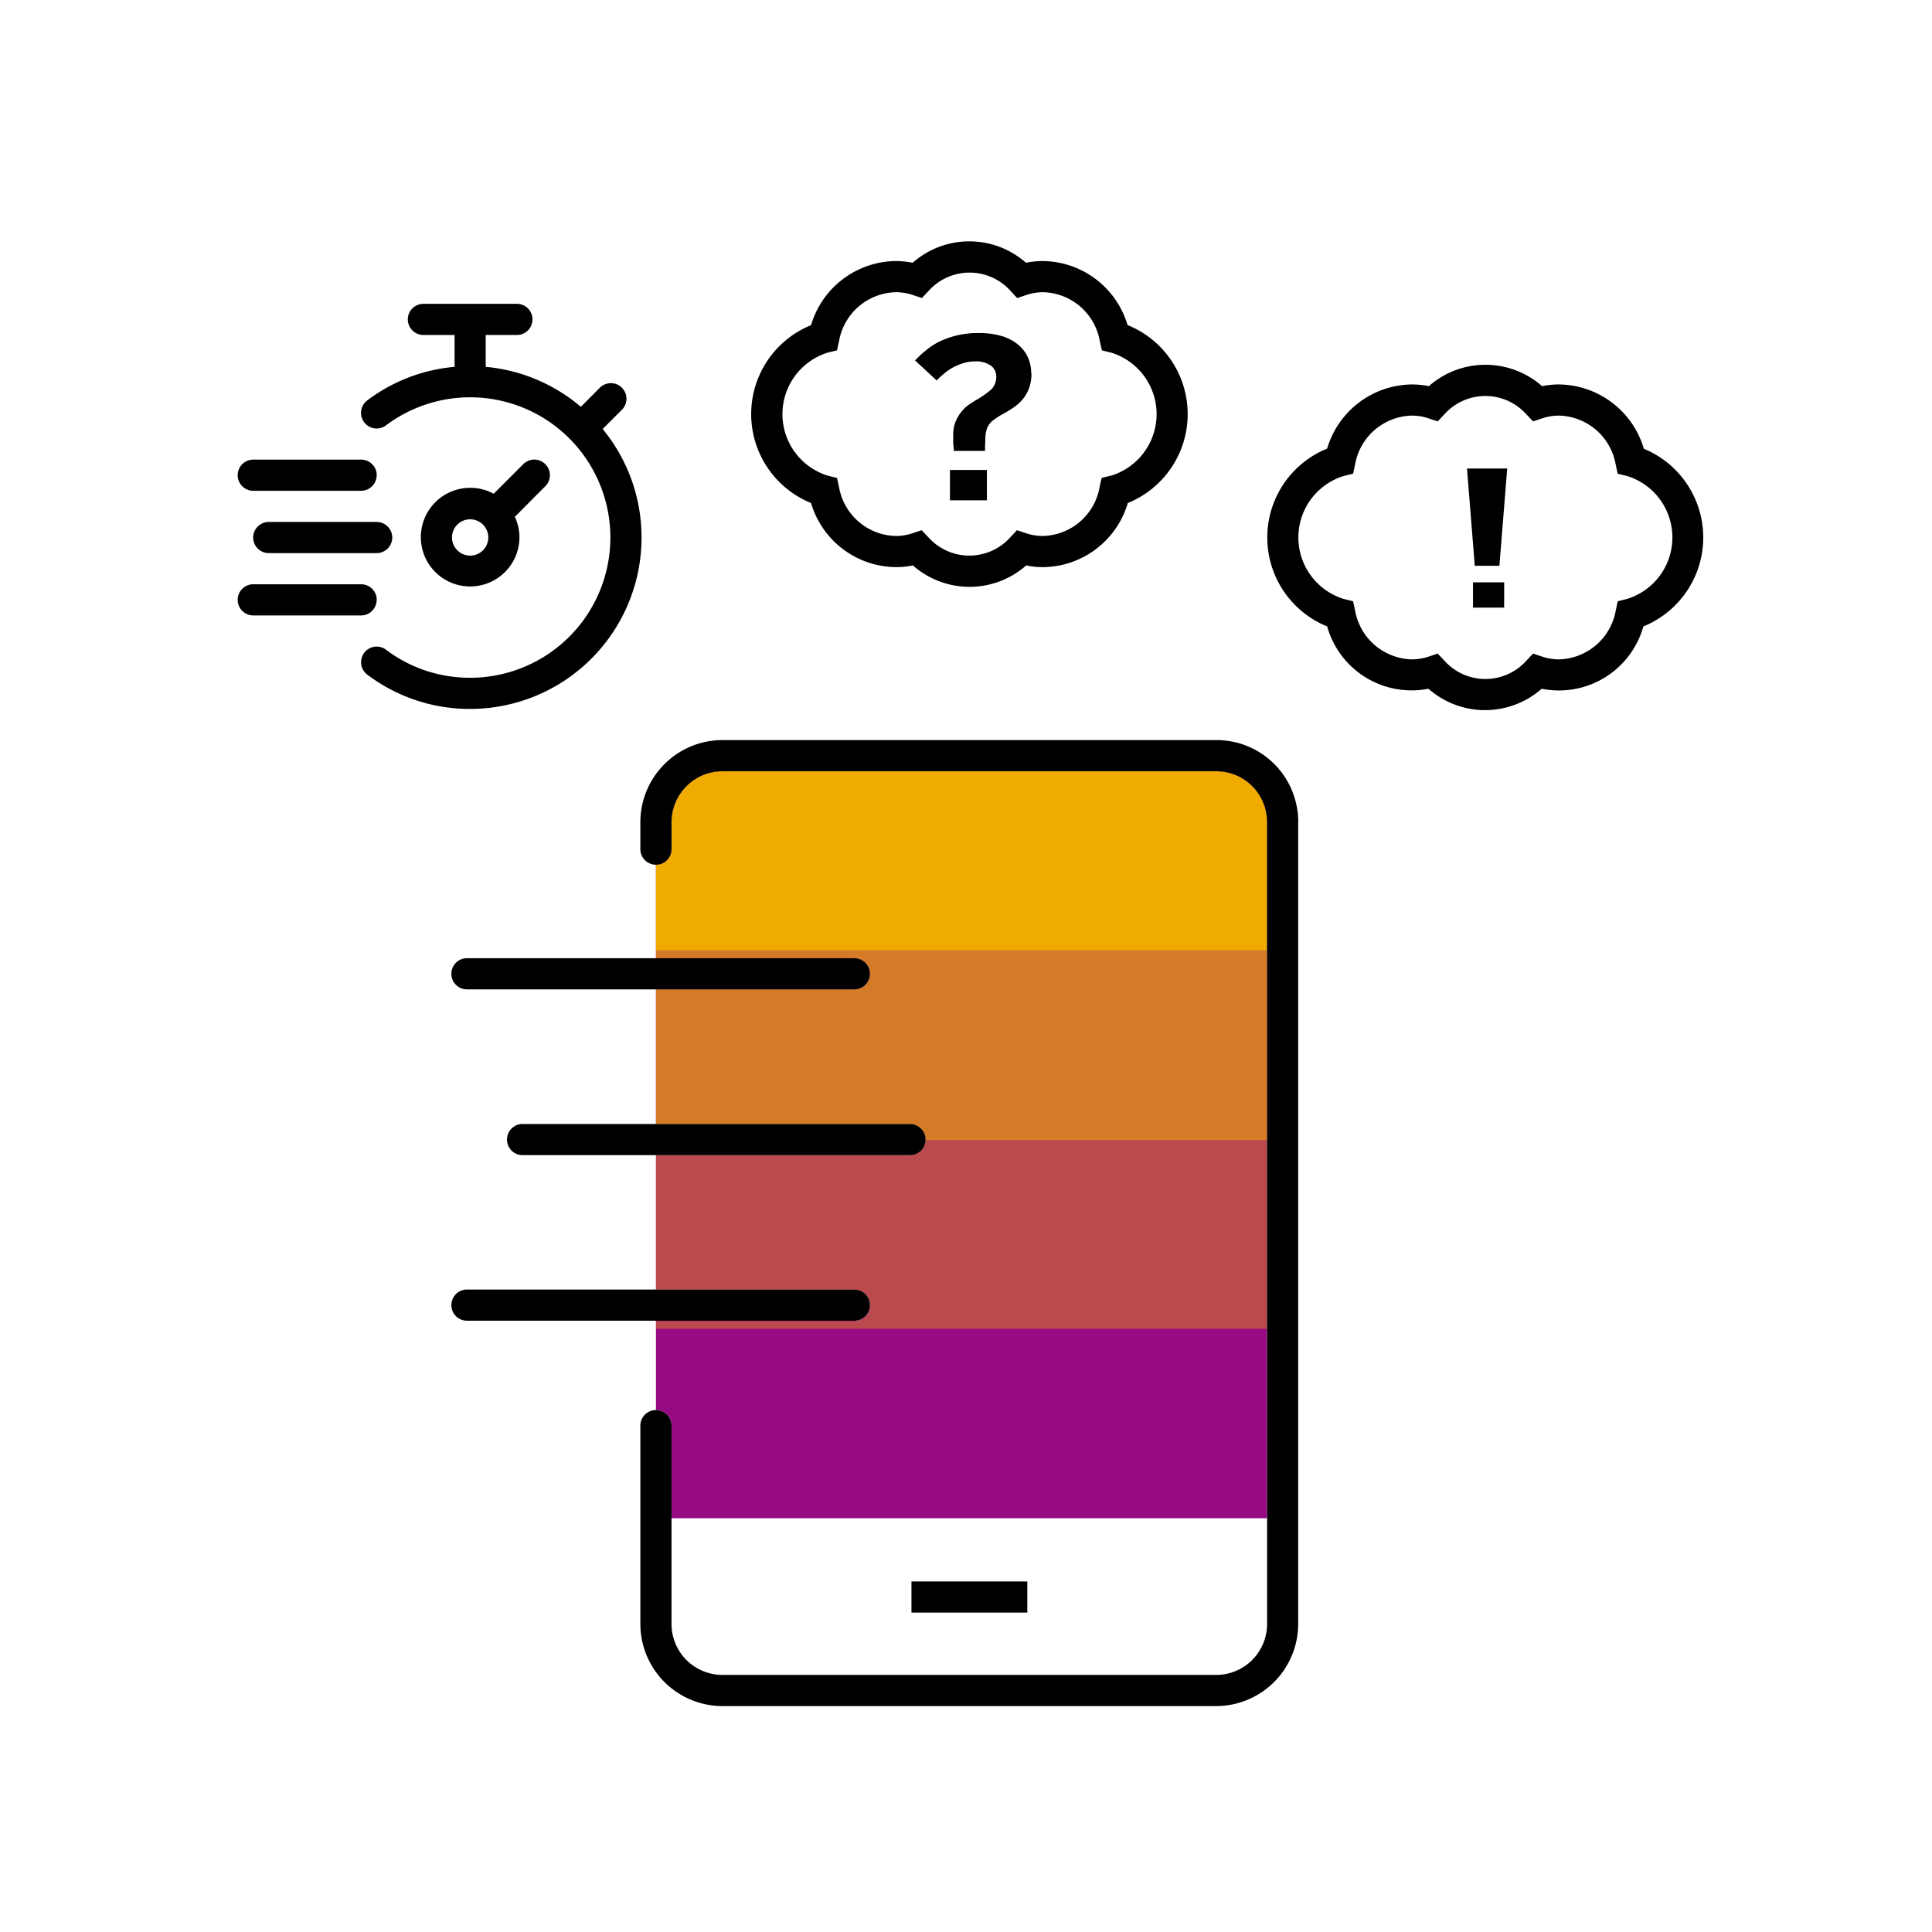
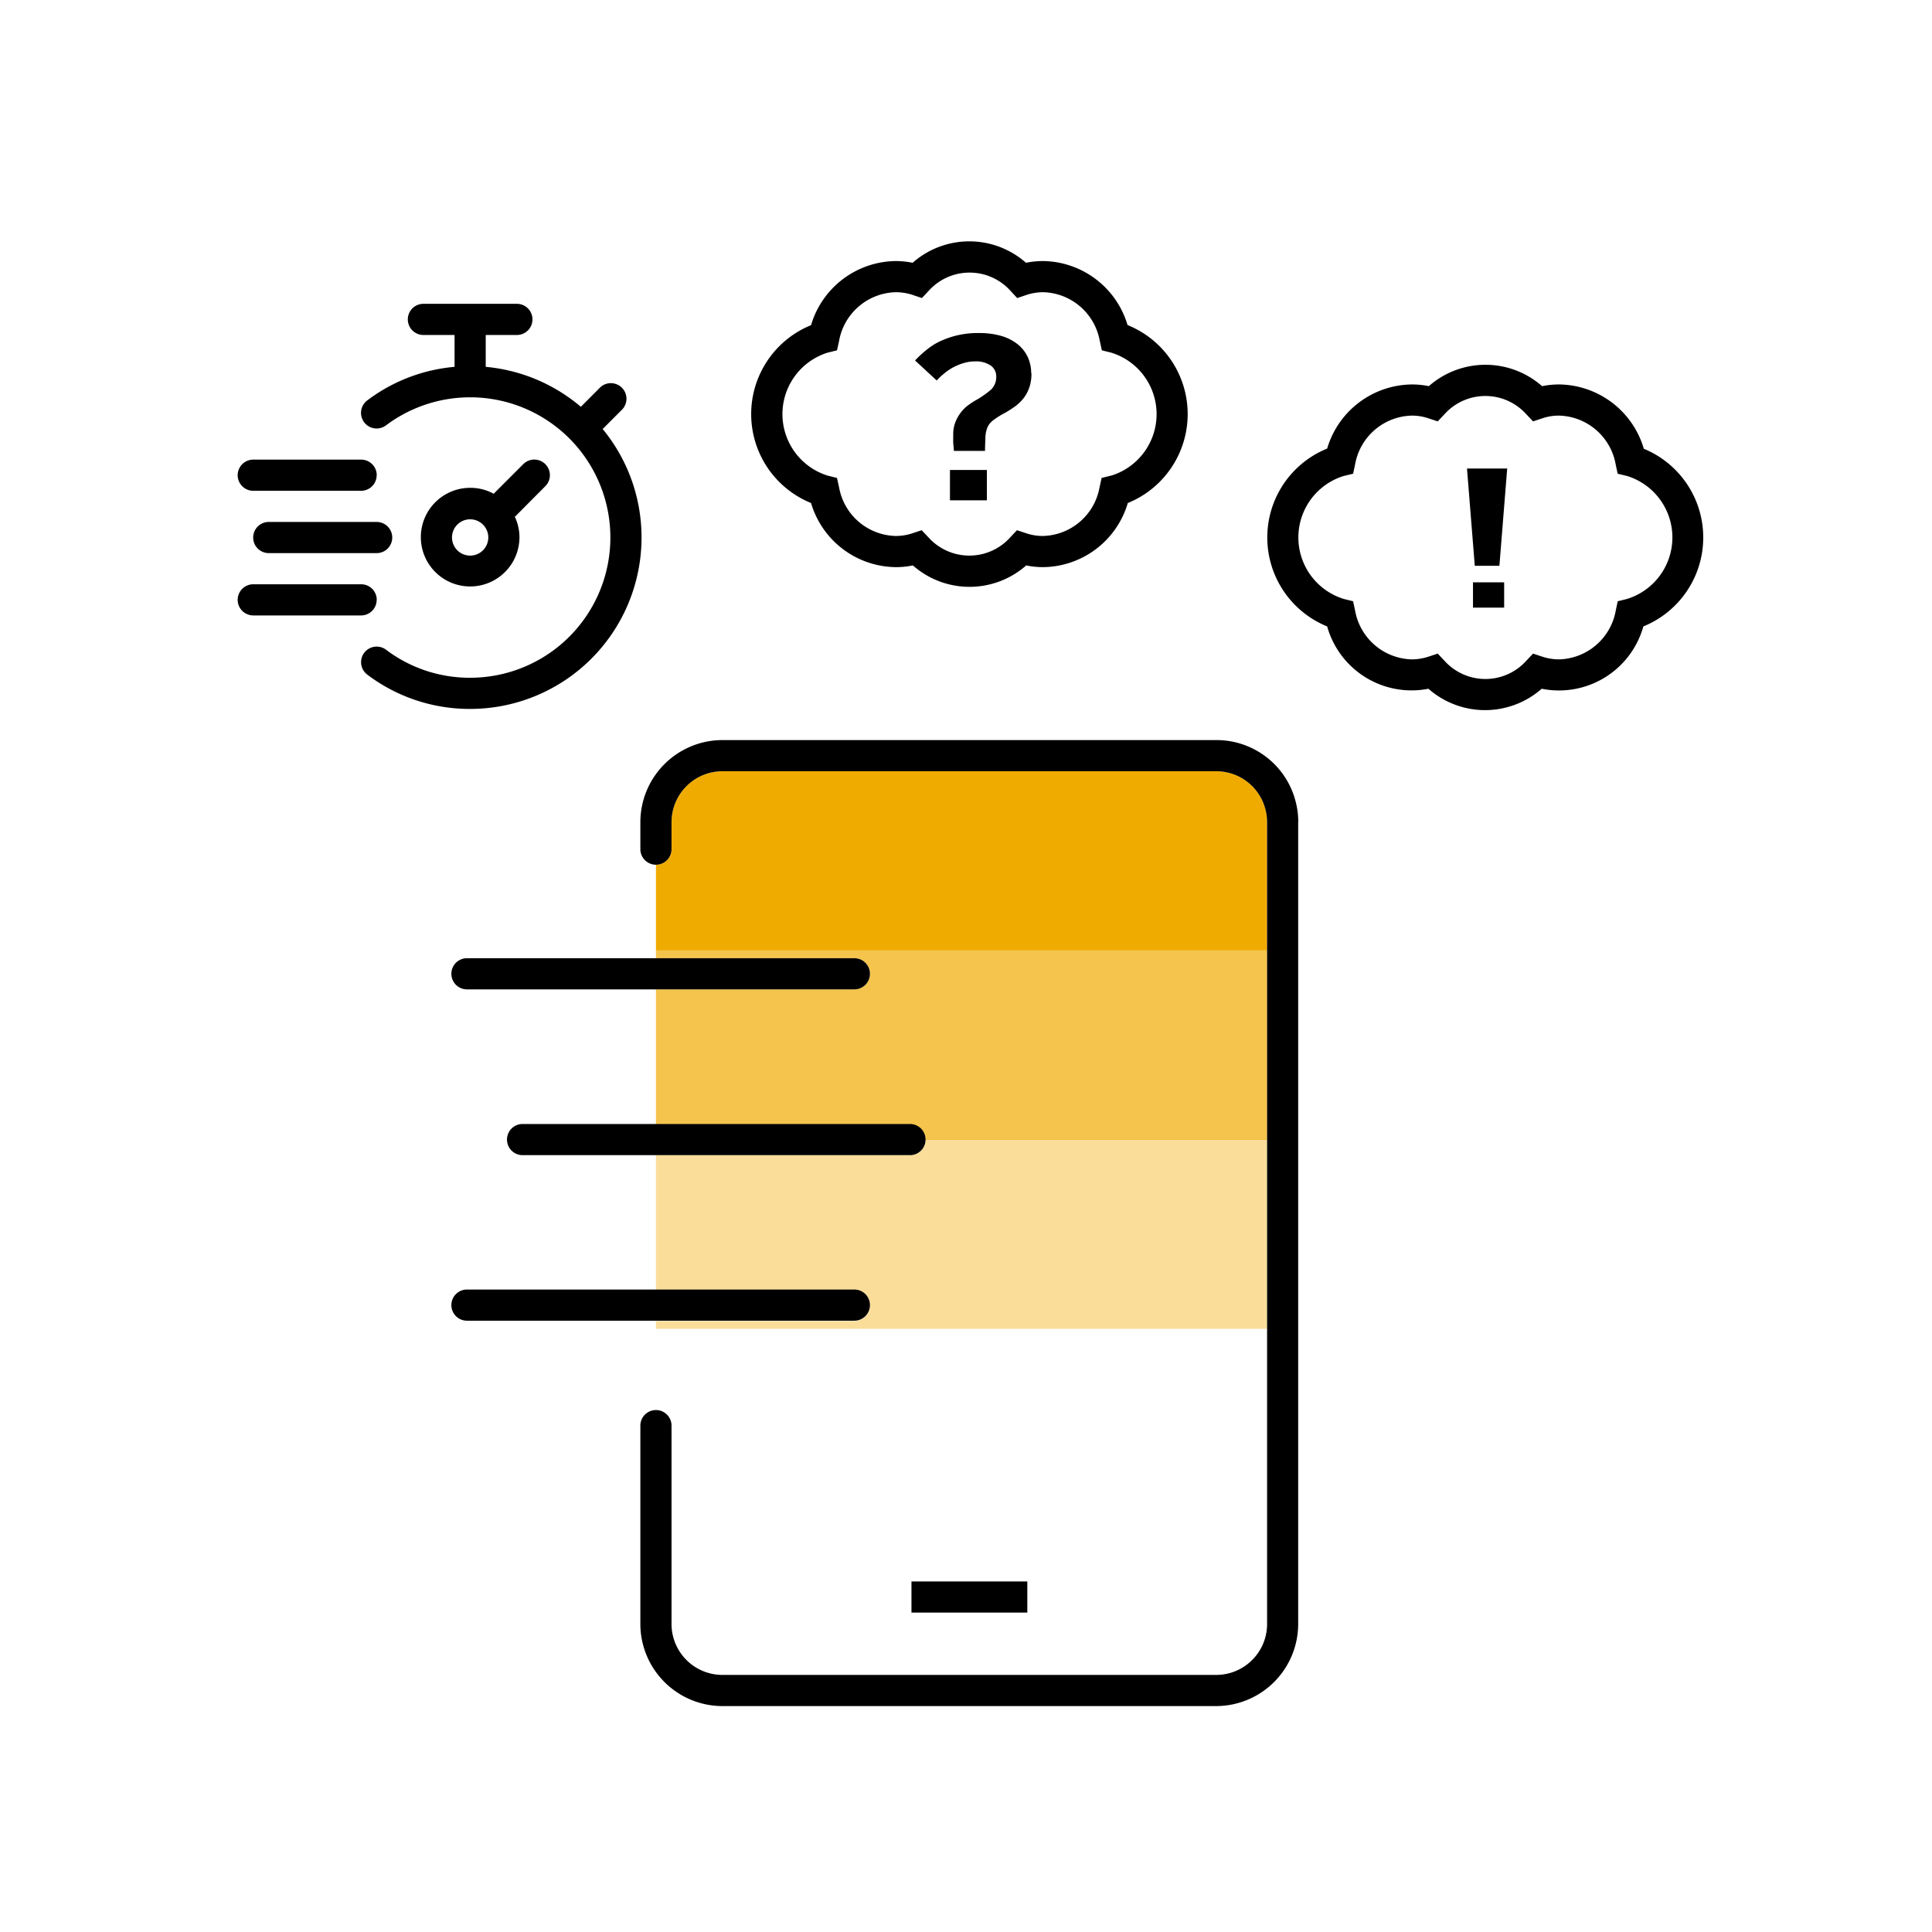
<svg xmlns="http://www.w3.org/2000/svg" viewBox="0 0 248 248">
  <defs>
    <style>.cls-1{fill:#970a82;}.cls-2,.cls-3,.cls-4{fill:#f0ab00;}.cls-3{opacity:0.7;}.cls-4{opacity:0.4;}</style>
  </defs>
  <title>284740-pictogram</title>
  <g id="color_band" data-name="color band">
-     <path class="cls-1" d="M162.49,104.11A6.51,6.51,0,0,0,156.11,99H92.74a6.54,6.54,0,0,0-6.54,6.53V109a2,2,0,0,1-2,2v12h25.47a2,2,0,0,1,0,4H84.2v17.26h32.61a2,2,0,1,1,0,4H84.2v17.27h25.47a2,2,0,0,1,0,4H84.2V181a2,2,0,0,1,2,2v11.89h76.45V105.56A6.71,6.71,0,0,0,162.49,104.11Z" />
-   </g>
+     </g>
  <g id="_100_band" data-name="100% band">
    <path class="cls-2" d="M162.65,105.56V122H84.2V111a2,2,0,0,0,2-2v-3.43A6.54,6.54,0,0,1,92.74,99h63.37a6.51,6.51,0,0,1,6.38,5.08A6.71,6.71,0,0,1,162.65,105.56Z" />
  </g>
  <g id="_70_band" data-name="70% band">
    <path class="cls-3" d="M162.65,122v24.32H118.81a2,2,0,0,0-2-2H84.2V127h25.47a2,2,0,0,0,0-4H84.2V122Z" />
  </g>
  <g id="_40_band" data-name="40% band">
    <path class="cls-4" d="M162.65,146.27v24.3H84.2v-1h25.47a2,2,0,0,0,0-4H84.2V148.27h32.61a2,2,0,0,0,2-2Z" />
  </g>
  <g id="outlines_--_combound_path" data-name="outlines -- combound path">
    <path d="M144.74,41.74a11.46,11.46,0,0,0-10.86-8.23,11.27,11.27,0,0,0-2.18.22,11,11,0,0,0-14.55,0,11.27,11.27,0,0,0-2.18-.22,11.47,11.47,0,0,0-10.86,8.23,12.32,12.32,0,0,0,0,22.83A11.47,11.47,0,0,0,115,72.8a10.54,10.54,0,0,0,2.18-.22,11,11,0,0,0,14.55,0,10.61,10.61,0,0,0,2.18.22,11.46,11.46,0,0,0,10.86-8.23,12.32,12.32,0,0,0,0-22.83Zm-2.12,19.31-1.21.3-.27,1.22a7.57,7.57,0,0,1-7.26,6.23,6.69,6.69,0,0,1-2.13-.34l-1.21-.4-.87.93a7.06,7.06,0,0,1-10.48,0l-.88-.93-1.21.4a6.64,6.64,0,0,1-2.13.34,7.57,7.57,0,0,1-7.26-6.23l-.27-1.22-1.21-.3a8.27,8.27,0,0,1,0-15.78l1.21-.3.27-1.22A7.58,7.58,0,0,1,115,37.51a6.93,6.93,0,0,1,2.13.34l1.21.41.88-.94a7.06,7.06,0,0,1,10.48,0l.87.94,1.22-.41a6.87,6.87,0,0,1,2.12-.34,7.58,7.58,0,0,1,7.26,6.24l.27,1.22,1.21.3a8.26,8.26,0,0,1,0,15.78ZM211,57.58a11.47,11.47,0,0,0-10.87-8.23,10.68,10.68,0,0,0-2.18.22,11,11,0,0,0-14.54,0,10.68,10.68,0,0,0-2.18-.22,11.47,11.47,0,0,0-10.87,8.23,12.32,12.32,0,0,0,0,22.83,11.25,11.25,0,0,0,13,8,11,11,0,0,0,14.54,0,11.25,11.25,0,0,0,13.05-8,12.32,12.32,0,0,0,0-22.83Zm-2.13,19.3-1.21.3-.26,1.22a7.59,7.59,0,0,1-7.27,6.24A6.87,6.87,0,0,1,198,84.3l-1.21-.4-.88.93a7.06,7.06,0,0,1-10.48,0l-.88-.93-1.21.4a6.87,6.87,0,0,1-2.12.34,7.59,7.59,0,0,1-7.27-6.24l-.26-1.22-1.21-.3a8.26,8.26,0,0,1,0-15.78l1.21-.29.26-1.22a7.58,7.58,0,0,1,7.27-6.24,6.58,6.58,0,0,1,2.12.34l1.21.4.88-.93a7.06,7.06,0,0,1,10.48,0l.88.93,1.21-.4a6.58,6.58,0,0,1,2.12-.34,7.58,7.58,0,0,1,7.27,6.23l.26,1.23,1.21.29a8.26,8.26,0,0,1,0,15.78Zm-15.79-2.13V78h-4V74.75Zm.39-14.61-1,12.49h-3.16l-1-12.49Zm-66.79.19v3.89h-4.74V60.33Zm5.72-12.42a5.4,5.4,0,0,1-.26,1.79,5,5,0,0,1-.72,1.38,5.6,5.6,0,0,1-1.07,1.05A13.16,13.16,0,0,1,129,53a10.31,10.31,0,0,0-1.5.94,2.39,2.39,0,0,0-.75.92,4,4,0,0,0-.26,1.23c0,.47-.05,1.06-.05,1.79h-4c0-.39-.07-.75-.08-1.07s0-.68,0-1.05a4.22,4.22,0,0,1,.25-1.5A5,5,0,0,1,123.3,53a4.66,4.66,0,0,1,1-1,12.05,12.05,0,0,1,1.25-.79A12.86,12.86,0,0,0,127.23,50a2.24,2.24,0,0,0,.65-1.7,1.67,1.67,0,0,0-.71-1.38,3.33,3.33,0,0,0-2-.53,4.9,4.9,0,0,0-1.41.2,7.32,7.32,0,0,0-1.34.53,6.94,6.94,0,0,0-1.18.79,8.75,8.75,0,0,0-1,.93l-2.78-2.57a14.27,14.27,0,0,1,1.5-1.38,8.14,8.14,0,0,1,1.84-1.14,11.37,11.37,0,0,1,4.87-1,10.12,10.12,0,0,1,2.89.38,6.1,6.1,0,0,1,2.11,1.09,4.67,4.67,0,0,1,1.28,1.66A5,5,0,0,1,132.37,47.91ZM70,62.41a2,2,0,0,0-2.83-2.83l-3.8,3.8,0,0a6.19,6.19,0,0,0-3-.76A6.33,6.33,0,1,0,66.68,69a6.15,6.15,0,0,0-.6-2.67.53.53,0,0,0,.14-.12Zm-9.67,8.91A2.33,2.33,0,1,1,62.68,69,2.33,2.33,0,0,1,60.35,71.32ZM50.35,69a2,2,0,0,1-2,2H34.5a2,2,0,0,1,0-4H48.35A2,2,0,0,1,50.35,69Zm-2-8a2,2,0,0,1-2,2H32.51a2,2,0,1,1,0-4H46.36A2,2,0,0,1,48.36,61Zm0,16a2,2,0,0,1-2,2H32.51a2,2,0,1,1,0-4H46.36A2,2,0,0,1,48.36,77Zm118.29,28.57V208.42A10.55,10.55,0,0,1,156.11,219H92.74A10.55,10.55,0,0,1,82.2,208.42V183a2,2,0,0,1,4,0v25.42A6.54,6.54,0,0,0,92.74,215h63.37a6.54,6.54,0,0,0,6.54-6.54V105.56a6.71,6.71,0,0,0-.16-1.45A6.51,6.51,0,0,0,156.11,99H92.74a6.54,6.54,0,0,0-6.54,6.53V109a2,2,0,0,1-4,0v-3.43A10.55,10.55,0,0,1,92.74,95h63.37a10.48,10.48,0,0,1,10.27,8.16A10.06,10.06,0,0,1,166.65,105.56ZM131.87,203v4H117v-4Zm-13.06-56.72a2,2,0,0,1-2,2H67.08a2,2,0,0,1,0-4h49.73A2,2,0,0,1,118.81,146.27ZM111.67,125a2,2,0,0,1-2,2H59.94a2,2,0,1,1,0-4h49.73A2,2,0,0,1,111.67,125Zm0,42.53a2,2,0,0,1-2,2H59.94a2,2,0,0,1,0-4h49.73A2,2,0,0,1,111.67,167.54ZM82.35,69a22,22,0,0,1-22,22,21.78,21.78,0,0,1-13.2-4.4,2,2,0,0,1,2.4-3.2A17.8,17.8,0,0,0,60.35,87a18,18,0,1,0-10.8-32.4,2,2,0,0,1-2.41-3.2,21.74,21.74,0,0,1,11.21-4.31V43h-4a2,2,0,0,1,0-4h12a2,2,0,0,1,0,4h-4v4.09a21.91,21.91,0,0,1,12.21,5.13L77,49.77a2,2,0,0,1,2.83,2.83l-2.47,2.47A21.87,21.87,0,0,1,82.35,69Z" />
  </g>
</svg>